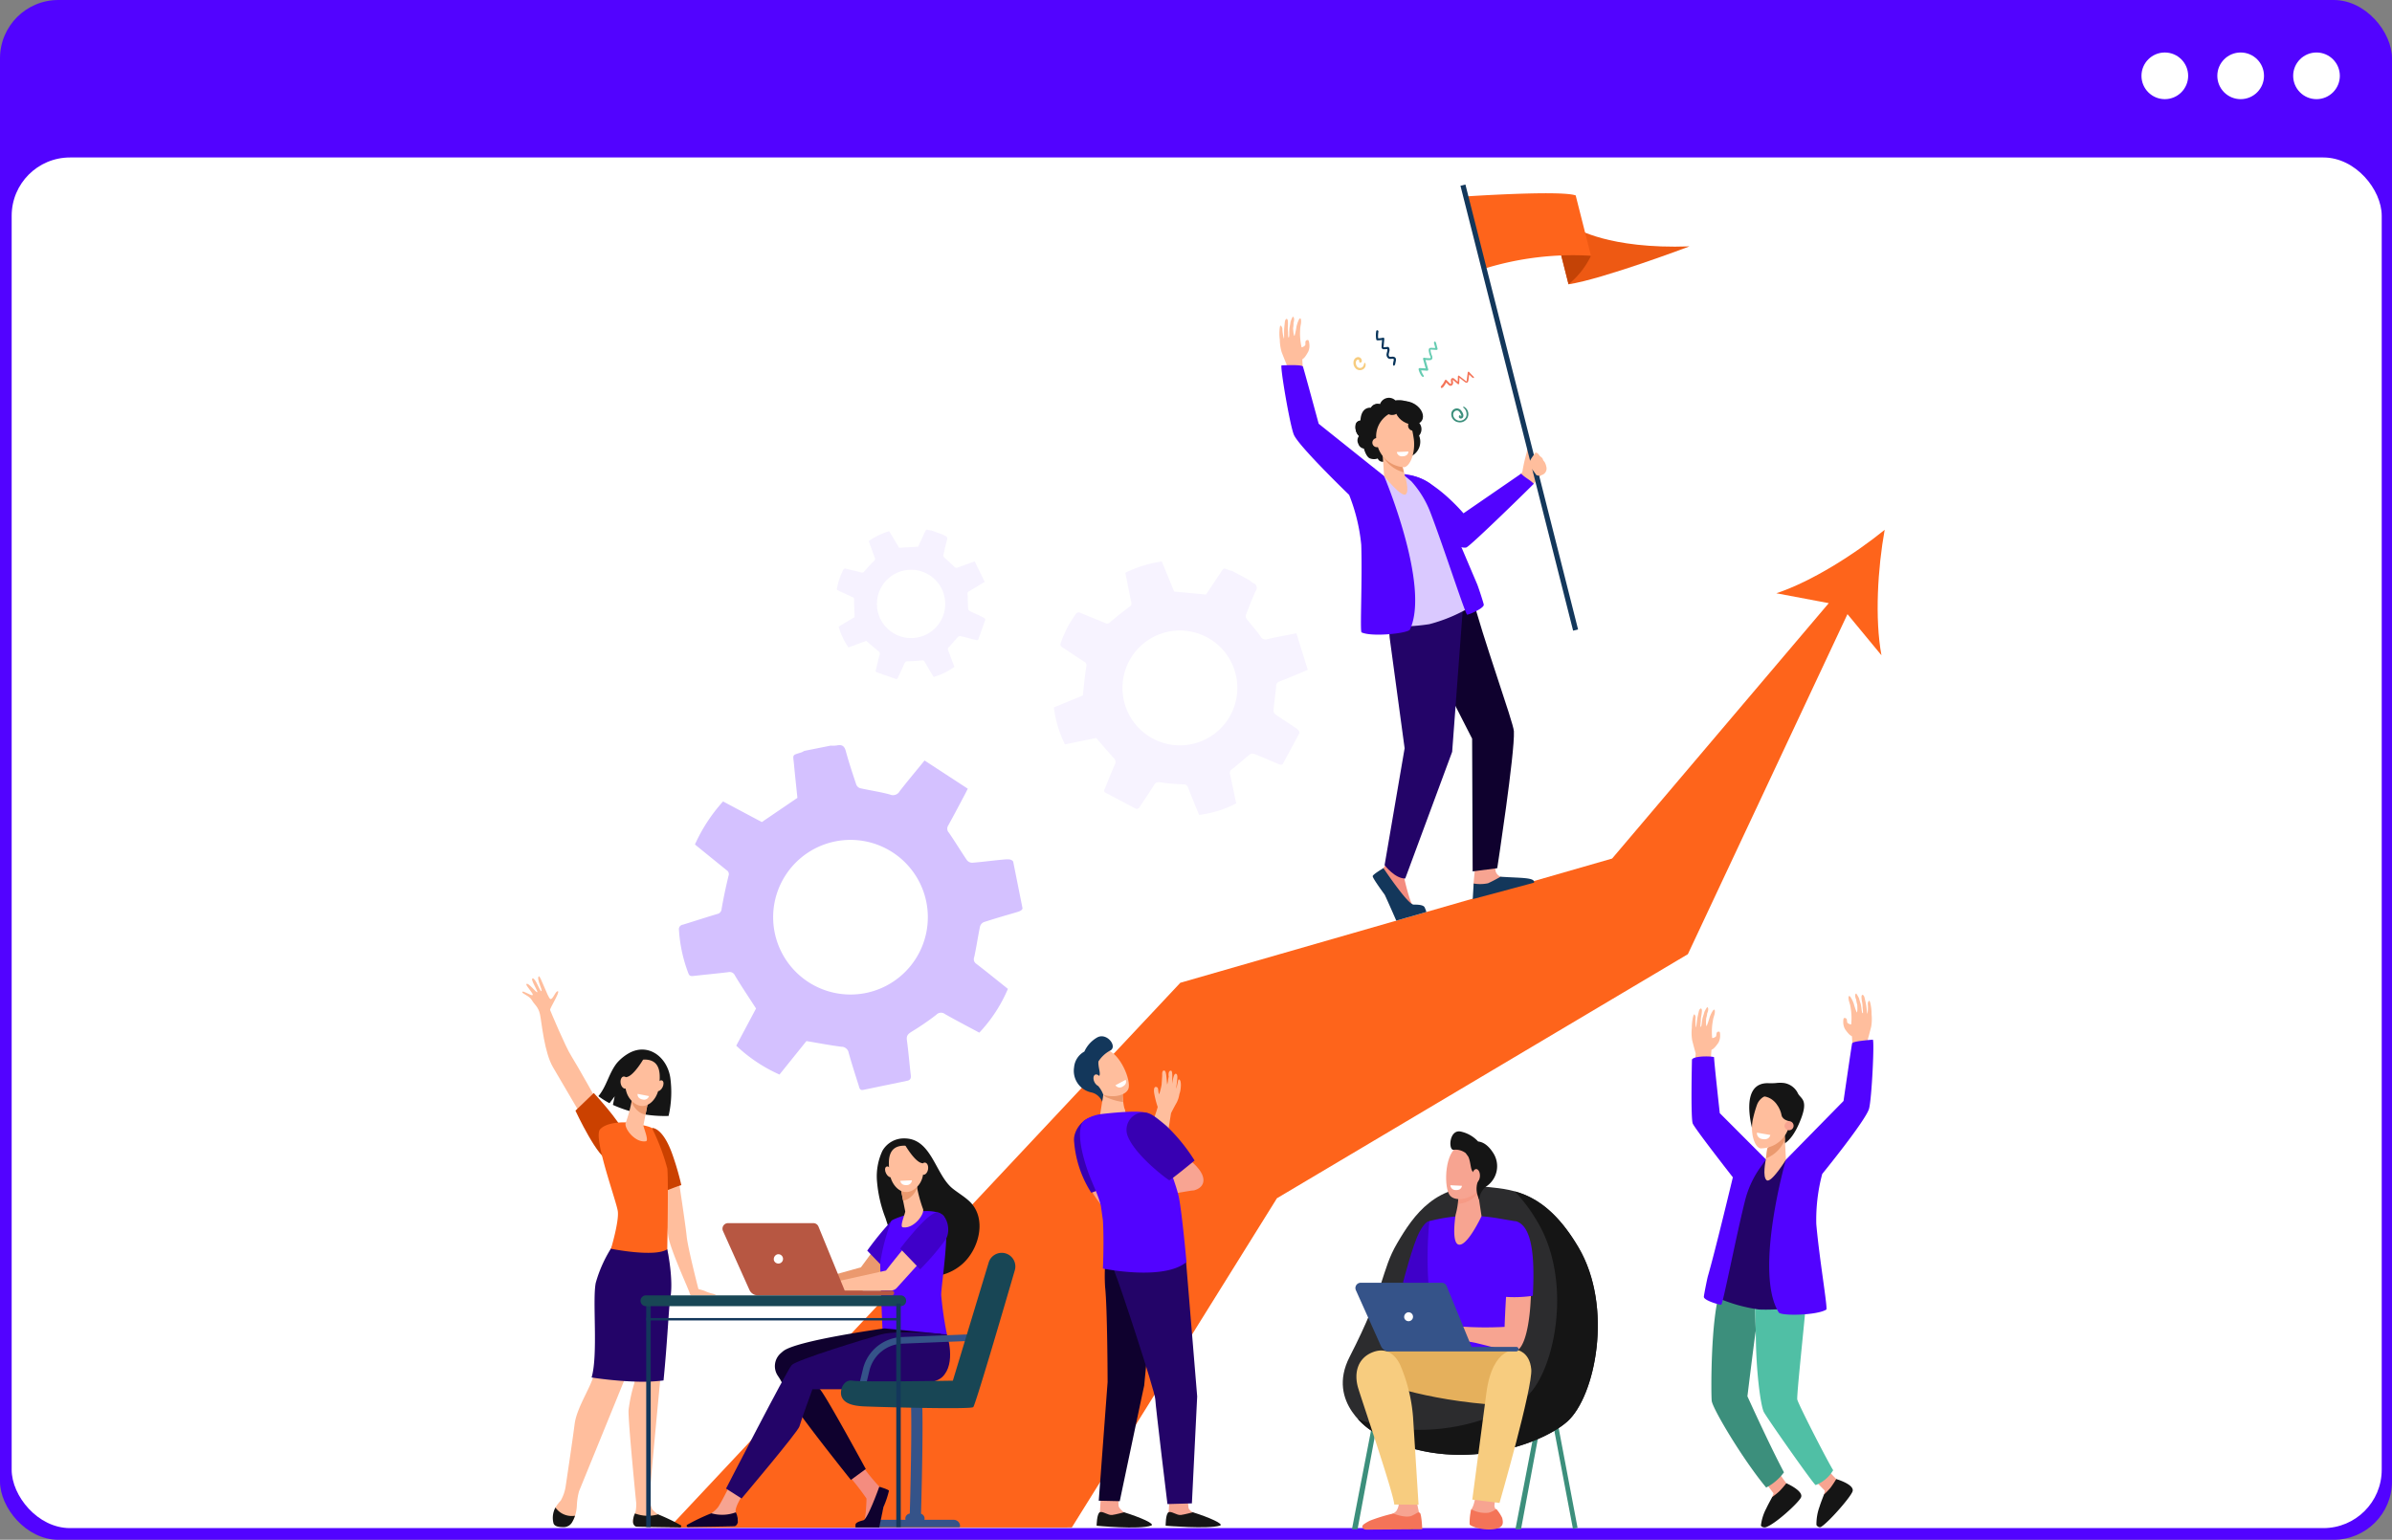
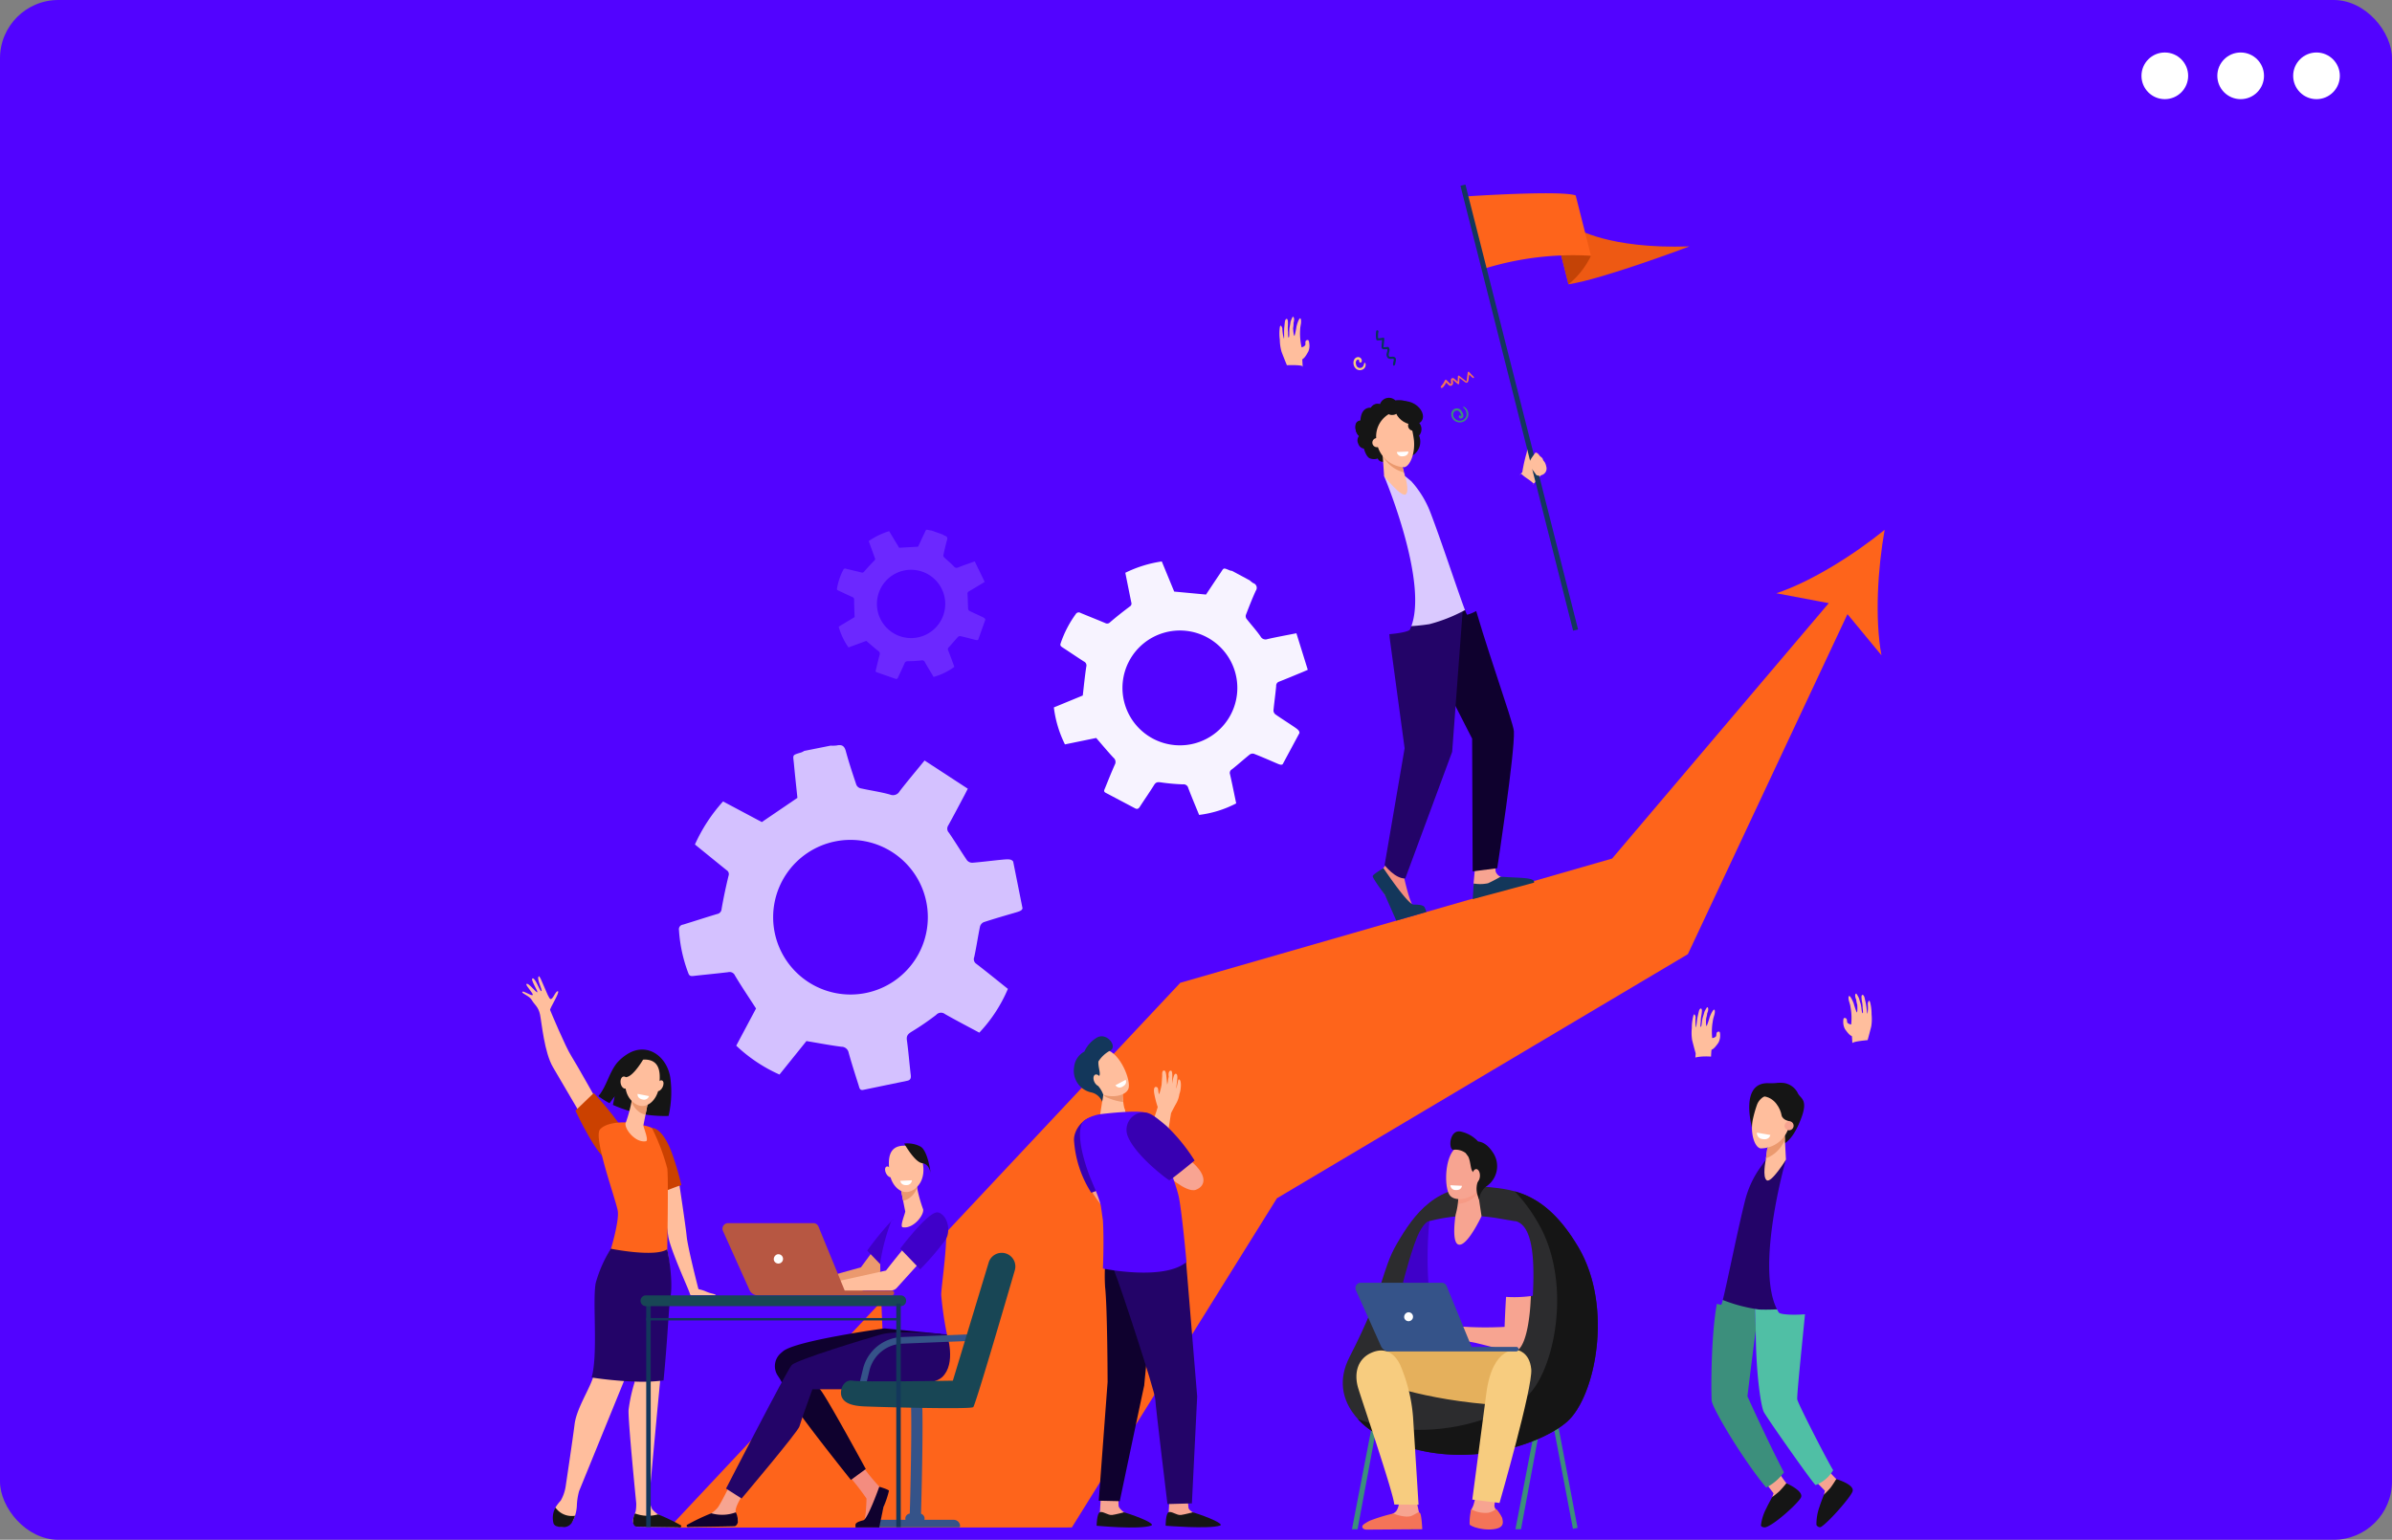
<svg xmlns="http://www.w3.org/2000/svg" width="410" height="264" viewBox="0 0 410 264">
  <rect x="0" y="0" width="410" height="264" fill="#808080" stroke="none" />
  <g id="nw_Data-driven" transform="translate(-271.441 -124.116)">
    <g id="Base" transform="translate(-980.731 -964.884)">
      <rect id="Rectangle_1133" data-name="Rectangle 1133" width="410" height="264" rx="10" transform="translate(1252.172 1089)" fill="#5203ff" />
-       <rect id="Rectangle_187" data-name="Rectangle 187" width="406.237" height="235" rx="10" transform="translate(1254.172 1116)" fill="#fff" />
      <circle id="Ellipse_157" data-name="Ellipse 157" cx="4" cy="4" r="4" transform="translate(1645.231 1098)" fill="#fff" />
      <circle id="Ellipse_158" data-name="Ellipse 158" cx="4" cy="4" r="4" transform="translate(1632.231 1098)" fill="#fff" />
      <circle id="Ellipse_159" data-name="Ellipse 159" cx="4" cy="4" r="4" transform="translate(1619.231 1098)" fill="#fff" />
    </g>
    <g id="_9812" data-name="9812" transform="translate(336.429 146.077)">
      <path id="Path_4381" data-name="Path 4381" d="M612.185,551.42c-5.171,4.2-12.519,8.869-18.57,10.877l8.99,1.693-37.136,43.79-74.017,21.3L403.86,722.494l69-.024,35.157-56.446,70.437-41.848,27.355-58.3,5.828,7.055C610.47,566.667,611,557.979,612.185,551.42Z" transform="translate(-354.132 -482.54)" fill="#fe641b" />
      <path id="Path_4382" data-name="Path 4382" d="M219.555,1174.119s-4.011-7.191-4.988-8.72-3.519-7.6-3.61-7.843,1.751-3.114,1.34-3.212-.866,1.516-1.3,1.322-1.72-4.078-1.97-3.885c-.468.361.691,2.41.441,2.54s-1-2.255-1.494-2.185.931,2.185.794,2.371-1.612-1.805-1.878-1.381c-.145.231,1.357,1.739,1.068,1.881s-1.623-.833-1.765-.552,1.236.665,1.646,1.423,1.112,1.085,1.4,2.486.725,6.476,2.217,9.008,4.77,8.135,4.77,8.135Z" transform="translate(-181.657 -1006.35)" fill="#ffbe9d" />
      <path id="Path_4383" data-name="Path 4383" d="M280.829,1308.74s4.437,4.783,5.1,6.711-.643,4.684-2.443,4.805-5.8-8.489-5.8-8.489Z" transform="translate(-244.04 -1143.301)" fill="#cb4100" />
      <path id="Path_4384" data-name="Path 4384" d="M398.12,1440.068c-.323-.27-.714-.148-1.835-.666a6.757,6.757,0,0,0-1.044-.311.128.128,0,0,1-.1-.093c-.34-1.289-1.833-7.251-2-8.97-.167-1.758-1.3-9.211-1.474-10.344a.131.131,0,0,0-.163-.106l-3.258.908a.13.13,0,0,0-.092.154c.2.889,1.453,6.465,1.821,9.288.293,2.25,3.645,9.469,3.713,9.931,0,0,0,.009,0,.013a.283.283,0,0,0,.279.242c.828,0,3.478,0,3.63,0S398.222,1440.152,398.12,1440.068Z" transform="translate(-340.429 -1240.004)" fill="#ffbe9d" />
      <path id="Path_4385" data-name="Path 4385" d="M384.3,1360.754c-1.733-5.258-3.672-5.034-3.672-5.034l1.5,11.054c1.07-.292,2.465-.944,3.533-1.246A47.887,47.887,0,0,0,384.3,1360.754Z" transform="translate(-333.864 -1184.291)" fill="#cb4100" />
      <path id="Path_4386" data-name="Path 4386" d="M320.935,1255.113c-.53-3.458-3.659-5.944-6.931-4.266a7.766,7.766,0,0,0-2.24,1.8c-1.374,1.763-1.725,3.942-3.144,5.653a14.1,14.1,0,0,0,1.9,1.209l.884-1.178-.3,1.47a21.56,21.56,0,0,0,9.541,1.893A18.314,18.314,0,0,0,320.935,1255.113Z" transform="translate(-271.035 -1092.321)" fill="#151515" />
      <path id="Path_4387" data-name="Path 4387" d="M357.325,1560.863a14.055,14.055,0,0,0-2.5-1.385c-.1-.051-.483-.292-.62-.375a4.8,4.8,0,0,1-.993-.88,4.96,4.96,0,0,1-.486-2.156c.164-1.821,2.8-31.013,3.358-34.173a30.024,30.024,0,0,0-.3-8.238l-2.036-.768-3.866,13.4.3,10.2a27.25,27.25,0,0,0-1.024,4.7c-.115,1.757,1.313,16.015,1.313,16.015h0a7.519,7.519,0,0,1-.077,1.26c-.1.533-.688,1.631-.421,2.133a1.343,1.343,0,0,0,.574.627l6.946.112C357.88,1561.332,357.63,1561.089,357.325,1560.863Z" transform="translate(-306.405 -1321.422)" fill="#ffbe9d" />
      <path id="Path_4388" data-name="Path 4388" d="M259.4,1502.968a22.763,22.763,0,0,0-2.986,6.649c-.574,3.011.422,12.266-.683,16.212-.6,2.135-2.865,5.435-3.209,8.2s-1.544,10.727-1.544,10.727h0a7.047,7.047,0,0,1-.834,2.353,6.993,6.993,0,0,0-.909,1.2,3.533,3.533,0,0,0,.122,2.74c.159.348-.011.348.352.46a2.232,2.232,0,0,0,2.679-1.26,6.389,6.389,0,0,0,.525-2.315,10.88,10.88,0,0,1,.38-2.448h0l7.71-18.912,5.582-16.321,1.429-8.406Z" transform="translate(-219.024 -1311.781)" fill="#ffbe9d" />
      <path id="Path_4389" data-name="Path 4389" d="M250.986,1867.576a3.42,3.42,0,0,1-3.357-1.406,3.692,3.692,0,0,0-.319,2.749c.274.6,1.077.583,1.71.607a1.649,1.649,0,0,0,1.517-.931A5.5,5.5,0,0,0,250.986,1867.576Z" transform="translate(-217.411 -1629.658)" fill="#151515" />
      <path id="Path_4390" data-name="Path 4390" d="M359.266,1874.276a6.264,6.264,0,0,1-3.954-.156,3.2,3.2,0,0,0-.318,1.658c.168.493.409.6.621.609,1.678.045,6.146.1,7.426.121a.21.21,0,0,0,.162-.345A33.779,33.779,0,0,0,359.266,1874.276Z" transform="translate(-311.463 -1636.595)" fill="#151515" />
      <path id="Path_4391" data-name="Path 4391" d="M304.968,1527.772l.435.028h.023l.431.024h.027l.435.021h.022l.444.016a28.784,28.784,0,0,0,4.985-.189c.666-6.659.913-12.737,1.159-14.083.6-3.263-.52-8.411-.52-8.411l-.533-.1.338-1.908-8.957,1.13a22.408,22.408,0,0,0-3.106,6.649c-.6,3.011.439,12.266-.71,16.212C299.437,1527.172,302,1527.571,304.968,1527.772Z" transform="translate(-263.026 -1312.95)" fill="#230468" />
      <path id="Path_4392" data-name="Path 4392" d="M313.685,1348.247s-3.194-.2-4.457,1.177,2.8,12.3,3.032,14.054-1.17,6.427-1.17,6.427,7.5,1.513,9.645.09c0,0,.229-12.631,0-13.886a37.212,37.212,0,0,0-2.6-6.86C317.672,1348.75,313.685,1348.247,313.685,1348.247Z" transform="translate(-271.353 -1177.762)" fill="#fe641b" />
      <path id="Path_4393" data-name="Path 4393" d="M346.169,1314.291s-.017.094-.046.255a24.4,24.4,0,0,1-1.061,4.024c-.448.848,1.533,3.553,3.439,3.223.567-.1-.479-2.485-.43-2.737.1-.485.227-1.145.361-1.822.075-.382.152-.769.223-1.133.2-1.034.37-1.881.37-1.881Z" transform="translate(-302.775 -1148.083)" fill="#ffbe9d" />
      <path id="Path_4394" data-name="Path 4394" d="M353.235,1314.546c.029-.161.046-.255.046-.255l2.856-.071s-.166.845-.37,1.881c-.071.362-.147.747-.222,1.127a2.675,2.675,0,0,1-1.363-.685,3.6,3.6,0,0,1-1.033-1.54C353.184,1314.822,353.214,1314.665,353.235,1314.546Z" transform="translate(-309.887 -1148.083)" fill="#eb996e" />
      <path id="Path_4395" data-name="Path 4395" d="M347.84,1263.7a2.57,2.57,0,0,0-2.189.938c-.844,1.094-1.753,4.477.343,6.315s4.167-.242,4.474-2.449S350.894,1263.619,347.84,1263.7Z" transform="translate(-302.523 -1103.995)" fill="#ffbe9d" />
      <path id="Path_4396" data-name="Path 4396" d="M386.868,1292.916c-.25.487-.671.757-.938.6s-.282-.675-.032-1.163.671-.758.938-.6S387.118,1292.429,386.868,1292.916Z" transform="translate(-338.304 -1128.443)" fill="#ffbe9d" />
      <path id="Path_4397" data-name="Path 4397" d="M339.379,1260.686s-1.8,3.217-3.084,3.365-1.455,1.858-1.455,1.858.46-3.938,1.734-4.7A4.713,4.713,0,0,1,339.379,1260.686Z" transform="translate(-293.912 -1101.344)" fill="#151515" />
      <path id="Path_4398" data-name="Path 4398" d="M339.676,1287.437c.1.571-.106,1.1-.471,1.171s-.745-.328-.849-.9.106-1.1.47-1.17S339.572,1286.866,339.676,1287.437Z" transform="translate(-296.957 -1123.922)" fill="#ffbe9d" />
      <path id="Path_4399" data-name="Path 4399" d="M361.265,1309.92l1.946.382a.866.866,0,0,1-1.051.587C361.111,1310.714,361.265,1309.92,361.265,1309.92Z" transform="translate(-316.961 -1144.331)" fill="#fff" />
      <g id="Group_3270" data-name="Group 3270" transform="translate(165.168 172.019)">
        <rect id="Rectangle_1266" data-name="Rectangle 1266" width="0.812" height="18.609" transform="translate(40.249 67.981) rotate(169.263)" fill="#3c8f7c" />
        <path id="Path_4400" data-name="Path 4400" d="M1322.58,1768.621h-.96l3.578-18.521.8.152Z" transform="translate(-1320.045 -1700.406)" fill="#3c8f7c" />
        <path id="Path_4401" data-name="Path 4401" d="M1542.339,1768.621h-.959l3.576-18.521.8.152Z" transform="translate(-1511.785 -1700.406)" fill="#3c8f7c" />
        <path id="Path_4402" data-name="Path 4402" d="M1374.147,1769.188l.779.01-3.43-18.448-.8.152Z" transform="translate(-1362.867 -1700.974)" fill="#184655" />
        <path id="Path_4403" data-name="Path 4403" d="M1334.356,1434.561c4.26.456,9.773.937,15.308,10.33,6.049,10.265,2.865,25.6-1.91,29.859s-20.367,9.522-33.475,1.646c0,0-7.915-4.774-3.853-12.7,6.25-12.19,5.368-14.733,8.163-19.51S1325.313,1433.593,1334.356,1434.561Z" transform="translate(-1309.265 -1425.006)" fill="#2c2c2e" />
        <path id="Path_4404" data-name="Path 4404" d="M1367.266,1450.593c-3.778-6.411-7.544-8.669-10.91-9.6a28.186,28.186,0,0,1,3.942,5.323c6.049,10.265,2.865,25.6-1.91,29.859-4.234,3.779-16.975,8.342-28.948,3.834a12.191,12.191,0,0,0,2.44,2.092c13.108,7.876,28.7,2.615,33.475-1.646S1373.314,1460.858,1367.266,1450.593Z" transform="translate(-1326.868 -1430.708)" fill="#151515" />
        <path id="Path_4405" data-name="Path 4405" d="M1391.285,1557.66l-1.1,3.285,3.338-1.313Z" transform="translate(-1379.872 -1532.503)" fill="#f79c8d" />
        <path id="Path_4406" data-name="Path 4406" d="M1394.786,1480.99c-.223.009-.833.213-1.724,1.891-1.139,2.145-2.8,8.622-2.8,8.622l4.966,1.844.637-1.352,1.051-10.408S1394.849,1480.987,1394.786,1480.99Z" transform="translate(-1379.933 -1465.608)" fill="#3f00c9" />
        <path id="Path_4407" data-name="Path 4407" d="M1430.168,1473.67a30.341,30.341,0,0,0-6.565.935s-1.2,10.262,1.079,18.061c.51,1.745-.422,7.237-.422,7.237l14.716-.194s-1.743-13.274-1.086-15.419.672-9.616.672-9.616-.1-.015-3.306-.567A33.48,33.48,0,0,0,1430.168,1473.67Z" transform="translate(-1408.75 -1459.222)" fill="#5203ff" />
        <path id="Path_4408" data-name="Path 4408" d="M1482.617,1828.8s-.325,3.745-.924,4.781.032,2.8.063,3.042,1.26.588,3.213.38,1.922-.656,1.765-1.382-1.2-1.659-1.26-2.351a18.068,18.068,0,0,1,.6-3.18Z" transform="translate(-1459.484 -1769.072)" fill="#f7a491" />
        <path id="Path_4409" data-name="Path 4409" d="M1352.667,1653.6s-10.158-.562-12.426.807.41,4.181.41,4.181,8.27,3.584,22.115,4.38c3.278.189,3.561-8.52,2.948-9.24S1352.667,1653.6,1352.667,1653.6Z" transform="translate(-1335.496 -1616.007)" fill="#e5b05c" />
        <path id="Path_4410" data-name="Path 4410" d="M1483.765,1871.567c2.012-.213,1.762-1.2,1.6-1.946a6.613,6.613,0,0,0-1.023-1.542,3.336,3.336,0,0,1-1.345.652,5.048,5.048,0,0,1-2.943-.593,9.675,9.675,0,0,0-.269,2.586C1479.818,1870.974,1481.754,1871.78,1483.765,1871.567Z" transform="translate(-1458.036 -1803.344)" fill="#f47458" />
        <path id="Path_4411" data-name="Path 4411" d="M1485.825,1661.52c-.406,3.061-2.415,18.3-2.415,18.3l4.663.576s5.734-19.888,5.44-22.93-2.44-3.3-2.44-3.3S1486.9,1653.419,1485.825,1661.52Z" transform="translate(-1461.206 -1616.688)" fill="#f7cc7f" />
        <path id="Path_4412" data-name="Path 4412" d="M1427.369,1490.384c-1.376-.514-2.049,11.841-2.235,16.926a60.2,60.2,0,0,1-7.74-.078c-.5-.037-1.644-.457-2.138-.52a4.973,4.973,0,0,0-1.215-.057,22.875,22.875,0,0,0-2.849,1.278c-.269.282-1,.992-.875,1.3s1.4-.856,1.4-.856l.625-.349c-.778.757-2.261,1.754-2.046,2.116s1.547-.658,2.5-1.348c-.817.736-1.833,2.054-1.6,2.259.21.185,1.366-1.34,2.6-1.78.458-.163.914.288,1.274.343a2.627,2.627,0,0,0,.933.052l1.338-.377c.455.041.467.31.927.407.534.114,1.41.232,2.09.4,3.917.954,5.222,1.4,6.422,1.4C1430.41,1511.49,1430.622,1491.6,1427.369,1490.384Z" transform="translate(-1397.397 -1473.791)" fill="#f7a491" />
        <path id="Path_4413" data-name="Path 4413" d="M1526.63,1494.079c.257-5.21.22-11.629-2.71-12.725-1.156-.432-3.194,2.166-2.828,12.831A22.091,22.091,0,0,0,1526.63,1494.079Z" transform="translate(-1494.047 -1465.888)" fill="#5203ff" />
        <path id="Path_4414" data-name="Path 4414" d="M1350.627,1853.93a2.525,2.525,0,0,1-.321,2.16c-.728.859-3.756,1.7-4.153,2.169a1.3,1.3,0,0,0-.367.862l8.5-.234-.093-2.558-.392-1.837Z" transform="translate(-1341.129 -1790.998)" fill="#f7a491" />
        <path id="Path_4415" data-name="Path 4415" d="M1340.805,1872.9s2.183.88,3.237.359,1.023-.666,1.327-.472.414,2.808.414,2.808l-9.553.064c-.664-.015-1-.5-.46-.921a7.678,7.678,0,0,1,1.042-.617A29.95,29.95,0,0,1,1340.805,1872.9Z" transform="translate(-1332.156 -1807.379)" fill="#f47458" />
        <path id="Path_4416" data-name="Path 4416" d="M1335.11,1657.422c-.657-1.377-2.15-3.171-4.778-2.09-2.507,1.03-3.179,3.561-2.388,6.153s6,17.831,6.179,19.926l4.157.028s-.755-12.067-.941-14.983A28.217,28.217,0,0,0,1335.11,1657.422Z" transform="translate(-1325.289 -1617.432)" fill="#f7cc7f" />
        <path id="Path_4417" data-name="Path 4417" d="M1327.152,1563.91h13.894a.9.9,0,0,1,.838.562l4.278,10.435h7.66a.387.387,0,0,1,.388.388h0a.387.387,0,0,1-.388.388h-21.8a1.523,1.523,0,0,1-1.389-.9l-4.308-9.6A.907.907,0,0,1,1327.152,1563.91Z" transform="translate(-1324.079 -1537.956)" fill="#355389" />
        <path id="Path_4418" data-name="Path 4418" d="M1391.906,1604.649a.765.765,0,1,0,.574-1A.817.817,0,0,0,1391.906,1604.649Z" transform="translate(-1381.352 -1572.619)" fill="#fff" />
        <path id="Path_4419" data-name="Path 4419" d="M1463.14,1437.35l.68,4.48s-2.482,5.334-3.965,4.872c-1.243-.388-.478-5.109-.478-5.109a12.907,12.907,0,0,0,.474-3.8C1459.649,1436.521,1463.14,1437.35,1463.14,1437.35Z" transform="translate(-1440.034 -1427.301)" fill="#f7a491" />
        <path id="Path_4420" data-name="Path 4420" d="M1464.1,1437.786c-.2-1.269,3.288-.441,3.288-.441l.056.371a2.064,2.064,0,0,1-.379.625,4.6,4.6,0,0,1-3.054,1.382A6.916,6.916,0,0,0,1464.1,1437.786Z" transform="translate(-1444.28 -1427.297)" fill="#f47458" opacity="0.2" />
        <g id="Group_3269" data-name="Group 3269" transform="translate(17.717)">
          <path id="Path_4421" data-name="Path 4421" d="M1454.181,1379.87c.1-.036.791,5.1-.523,6.518s-3.875,1.877-4.793.762c-1.016-1.232-.965-6.755,1.079-8.21S1454.181,1379.87,1454.181,1379.87Z" transform="translate(-1448.217 -1376.161)" fill="#f7a491" />
          <path id="Path_4422" data-name="Path 4422" d="M1455.711,1360.382a5.67,5.67,0,0,1,2.977,1.7c.717.084,1.692.481,2.7,2.147a4.167,4.167,0,0,1-1.117,5.433,3.245,3.245,0,0,0-1.42,2.4l-.228-.665a3.719,3.719,0,0,1-.181-1.567,3.039,3.039,0,0,1,.233-.942c.347-.743-.745-1.238-1.051-1.856-.236-.477-.247-1.567-.618-2.354l-.444-.6a2.818,2.818,0,0,0-2.022-.571C1453.541,1363.727,1453.684,1359.969,1455.711,1360.382Z" transform="translate(-1453.207 -1360.351)" fill="#151515" />
          <path id="Path_4423" data-name="Path 4423" d="M1483.388,1412.2c-.01.627.274,1.14.636,1.146s.664-.5.675-1.125-.274-1.14-.636-1.146S1483.4,1411.577,1483.388,1412.2Z" transform="translate(-1478.903 -1404.612)" fill="#f7a491" />
        </g>
        <path id="Path_4424" data-name="Path 4424" d="M1455.92,1432.832l-1.98-.1a.866.866,0,0,0,.876.825C1455.877,1433.64,1455.92,1432.832,1455.92,1432.832Z" transform="translate(-1435.494 -1423.501)" fill="#fff" />
      </g>
      <g id="Group_3271" data-name="Group 3271" transform="translate(224.947 148.385)">
        <path id="Path_4425" data-name="Path 4425" d="M1778.223,1198.985c.217.887.606,2.291.606,2.291-.031.386-.145,1.992-.281,3.959l2.892-1.158a31.321,31.321,0,0,1,.094-3.4c.11-.166.292.041,1.18-1.228a2.468,2.468,0,0,0,.3-1.02s.052-.806-.127-.88a.375.375,0,0,0-.454.185c-.065.139-.048.463-.113.6a1,1,0,0,1-.66.3,10.7,10.7,0,0,1,.022-2.382s.1-.673.148-.894c.042-.187.213-.738.213-.738s.2-.8-.047-.859c-.147-.036-.519.613-.774,1.3a13.773,13.773,0,0,1-.51,1.517c-.185-.024-.087-1.326-.087-1.326a4.224,4.224,0,0,0,.18-.877c.173-.344.29-.984-.017-1.036a5.32,5.32,0,0,0-.46.8s-.158.573-.251.839c-.163.472-.187,1.216-.273,1.544-.07.273-.135.161-.164.172a6.622,6.622,0,0,1,.063-.886,5.257,5.257,0,0,1,.065-.858,6.318,6.318,0,0,0,.124-.906c.05-.673-.375-.6-.52.011-.056.235-.115.49-.173.75-.228,1.009-.222,1.982-.33,1.989a7.3,7.3,0,0,1-.048-1.76s-.217-.979-.432-.07a7.961,7.961,0,0,0-.22,1.953A7.767,7.767,0,0,0,1778.223,1198.985Z" transform="translate(-1778.116 -1190.999)" fill="#ffbe9d" />
        <path id="Path_4426" data-name="Path 4426" d="M1986.865,1180.636c-.217.887-.605,2.291-.605,2.291.031.386.145,1.992.28,3.959l-2.892-1.158a31.265,31.265,0,0,0-.094-3.4c-.11-.166-.292.041-1.179-1.228a2.46,2.46,0,0,1-.3-1.02s-.052-.806.127-.88a.375.375,0,0,1,.454.185c.066.14.049.463.114.6a1,1,0,0,0,.66.3,10.7,10.7,0,0,0-.022-2.382s-.1-.673-.148-.894c-.042-.187-.213-.738-.213-.738s-.2-.8.047-.859c.147-.036.519.613.774,1.3a13.826,13.826,0,0,0,.51,1.517c.185-.024.087-1.326.087-1.326a4.219,4.219,0,0,1-.18-.877c-.173-.344-.289-.984.017-1.037a5.317,5.317,0,0,1,.46.8s.158.573.251.839c.163.472.187,1.216.273,1.544.07.273.135.161.165.172a6.7,6.7,0,0,0-.063-.886,5.257,5.257,0,0,0-.065-.858,6.258,6.258,0,0,1-.124-.907c-.05-.673.374-.6.52.011.056.235.115.49.173.75.228,1.008.222,1.981.33,1.989a7.309,7.309,0,0,0,.048-1.76s.217-.979.432-.07a8.005,8.005,0,0,1,.221,1.953A7.9,7.9,0,0,1,1986.865,1180.636Z" transform="translate(-1956.061 -1174.989)" fill="#ffbe9d" />
        <path id="Path_4427" data-name="Path 4427" d="M1941.712,1810.96a22.2,22.2,0,0,0,2,2.233c.4.245-.179,3.134-1.266,3.323-.613.107-.954-.568-.954-.568l.176-.833-2.291-2.36Z" transform="translate(-1918.818 -1729.873)" fill="#f7a491" />
        <path id="Path_4428" data-name="Path 4428" d="M1875.472,1814.82a22.077,22.077,0,0,0,1.7,2.471c.365.293-.578,3.085-1.68,3.134-.622.028-.873-.686-.873-.686l.281-.8-1.971-2.634Z" transform="translate(-1860.841 -1733.241)" fill="#f7a491" />
        <path id="Path_4429" data-name="Path 4429" d="M1875.742,1833.52a16.7,16.7,0,0,1-1.187,1.368,14,14,0,0,1-1.233.994s-.784,1.424-1,1.92a8.277,8.277,0,0,0-.936,2.957c.026.2.472.41.844.295,1.549-.477,5.509-4.1,6.01-5.072C1878.817,1834.862,1875.742,1833.52,1875.742,1833.52Z" transform="translate(-1859.489 -1749.557)" fill="#151515" />
        <path id="Path_4430" data-name="Path 4430" d="M1806.348,1565.776c.144-.4.282-.775.416-1.126,1.647.359,3.509.755,5.423,1.163l.233,7.016c0-.542-1.439,11.192-1.439,11.192s3.719,8.235,6.264,13.036a8.783,8.783,0,0,1-3.046,2.611c-3.95-4.734-9.117-13.4-9.333-14.839C1804.742,1584,1804.631,1570.607,1806.348,1565.776Z" transform="translate(-1801.401 -1514.968)" fill="#3c8f7c" />
        <path id="Path_4431" data-name="Path 4431" d="M1871.568,1575.762c-.5,5.467-1.623,15.92-1.529,16.761.28,1.048,5.259,10.72,6.156,12.128a6.036,6.036,0,0,1-3,2.55c-.233.064-8.449-11.629-8.9-12.557-.506-1.049-1.35-6.772-1.365-13.857l-.233-7.016C1865.89,1574.451,1868.823,1575.117,1871.568,1575.762Z" transform="translate(-1851.916 -1522.925)" fill="#50bfa5" />
        <path id="Path_4432" data-name="Path 4432" d="M1813.411,1393.92l3.755.515s3,.055,3.375.055,2.737,13.715,3.42,18.869.154,6.067.154,6.067a33.016,33.016,0,0,1-8.283.759,27.039,27.039,0,0,1-7.782-2.3s3.13-9.9,3.751-13S1813.411,1393.92,1813.411,1393.92Z" transform="translate(-1804.233 -1366.006)" fill="#230468" />
        <path id="Path_4433" data-name="Path 4433" d="M1778.19,1260.1s-.241,10.212.144,10.992c.56,1.136,6.865,9.193,6.865,9.193s-3.012,12.6-4.278,16.955c-.127.438-.692,3.269-.692,3.546,0,.612,2.664,1.389,2.981,1.343.283-.041,2.608-12.03,4.092-17.9a16.782,16.782,0,0,1,2.545-5.542l1.031-1.466-7.92-7.938s-.977-8.836-.977-9.569C1781.983,1259.526,1778.575,1259.382,1778.19,1260.1Z" transform="translate(-1778.116 -1248.779)" fill="#5203ff" />
        <path id="Path_4434" data-name="Path 4434" d="M1885.392,1257.587l9.876-10.064s1.376-9.517,1.474-9.875,2.549-.542,3.537-.639c.317-.031-.166,10.136-.639,11.84-.559,2.013-8.024,11.186-8.024,11.186a30.545,30.545,0,0,0-1.016,8.613c.535,6.053,1.978,14.38,1.72,14.64-1.605,1.011-7.765,1.119-8.155.491C1879.859,1276.846,1885.392,1257.587,1885.392,1257.587Z" transform="translate(-1869.213 -1229.102)" fill="#5203ff" />
        <path id="Path_4435" data-name="Path 4435" d="M1949.193,1827.89a16.985,16.985,0,0,1-1,1.51,14.105,14.105,0,0,1-1.1,1.144s-.6,1.512-.745,2.032a8.766,8.766,0,0,0-.551,3.16c.05.194.477.565.829.335,1.358-.885,4.988-5.027,5.359-6.055C1952.415,1828.828,1949.193,1827.89,1949.193,1827.89Z" transform="translate(-1924.387 -1744.645)" fill="#151515" />
        <path id="Path_4436" data-name="Path 4436" d="M1859.049,1295.087a10.122,10.122,0,0,0,1.26-.026,5.813,5.813,0,0,1,1.424,0,3.213,3.213,0,0,1,2.276,1.63c.482,1.192,2.2,1.015.163,5.538-2.311,5.121-5.01,3.444-5.047,3.329s-1.335-4.338-1.335-4.338-1.615,1.6-1.589,1.53S1854,1294.905,1859.049,1295.087Z" transform="translate(-1845.839 -1279.714)" fill="#151515" />
        <path id="Path_4437" data-name="Path 4437" d="M1876.58,1361.786l-.269,2s-.6,2.887.172,3.442,3.3-3.525,3.3-3.525l-.266-5.076Z" transform="translate(-1863.596 -1335.215)" fill="#ffbe9d" />
        <path id="Path_4438" data-name="Path 4438" d="M1881.4,1360.285a5.747,5.747,0,0,1-3.25,3.209l.228-1.7,2.935-3.156Z" transform="translate(-1865.395 -1335.224)" fill="#eb996e" />
        <path id="Path_4439" data-name="Path 4439" d="M1864.081,1311.225a2.672,2.672,0,0,0-3.833,1.441,20.244,20.244,0,0,0-.7,2.484c-.482,2.29.274,4.752,1.315,4.951a5.013,5.013,0,0,0,4.93-3.983A4.424,4.424,0,0,0,1864.081,1311.225Z" transform="translate(-1849.039 -1293.551)" fill="#ffbe9d" />
        <path id="Path_4440" data-name="Path 4440" d="M1903.009,1347.468a.778.778,0,1,0,.925-.775A.861.861,0,0,0,1903.009,1347.468Z" transform="translate(-1887.068 -1324.791)" fill="#f7a491" />
        <path id="Path_4441" data-name="Path 4441" d="M1873.422,1310.952s-1.29-.152-1.442-1.076-1.1-3.153-3.347-3.226,2.375-.989,2.535-.929l2.076.768s1.016,1.768,1.019,1.921-.12,1.765-.12,1.765Z" transform="translate(-1856.556 -1289.05)" fill="#151515" />
        <path id="Path_4442" data-name="Path 4442" d="M1868.313,1362.47l-2.3-.4a1.021,1.021,0,0,0,.906,1.091C1868.146,1363.412,1868.313,1362.47,1868.313,1362.47Z" transform="translate(-1854.801 -1338.217)" fill="#fff" />
      </g>
      <g id="Group_3274" data-name="Group 3274" transform="translate(119.04 155.716)">
        <path id="Path_4443" data-name="Path 4443" d="M971.35,1429.611a2.324,2.324,0,0,0,.247.6,22.785,22.785,0,0,0,2.364,3.146l1.278-2.879s-.208-.9-.57-2.2A7.416,7.416,0,0,0,971.35,1429.611Z" transform="translate(-968.306 -1403.316)" fill="#f8a492" />
        <path id="Path_4444" data-name="Path 4444" d="M958.25,1350.253s-7.127,3.069-7.358,3.01a18.947,18.947,0,0,1-2.953-9.051c-.014-2.017,2.082-4.445,4.419-3.964,1.177.242,1.159.569,2.9,3.1A29.137,29.137,0,0,1,958.25,1350.253Z" transform="translate(-947.88 -1326.455)" fill="#3800b2" />
        <path id="Path_4445" data-name="Path 4445" d="M1073.267,1850.73s-.169,2.8-.169,2.805a15.146,15.146,0,0,0-.307,1.557c0,1.214,5.763-1.03,4.471-1.568-.117-.048-.729-.417-.767-.83-.059-.636-.209-1.924-.209-1.924Z" transform="translate(-1056.813 -1771.903)" fill="#f7a491" />
        <path id="Path_4446" data-name="Path 4446" d="M1075.842,1872.207s-1.353.371-2.046.464-1.607-.689-2.1-.478c-.539.232-.519,2.324-.519,2.324s7.256.6,9.3-.021C1081.285,1874.252,1078.609,1873.071,1075.842,1872.207Z" transform="translate(-1055.407 -1790.599)" fill="#151515" />
        <path id="Path_4447" data-name="Path 4447" d="M980.8,1850.73s-.169,2.8-.169,2.805a15.146,15.146,0,0,0-.307,1.557c0,1.214,5.763-1.03,4.471-1.568-.117-.048-.91-.692-.95-1.105-.059-.636-.028-1.65-.028-1.65Z" transform="translate(-976.133 -1771.903)" fill="#f7a491" />
        <path id="Path_4448" data-name="Path 4448" d="M983.085,1872.207s-1.353.371-2.046.464-1.607-.689-2.1-.478c-.539.232-.561,2.324-.561,2.324s7.289.694,9.339-.021C988.516,1874.219,985.851,1873.071,983.085,1872.207Z" transform="translate(-974.44 -1790.599)" fill="#151515" />
        <g id="Group_3272" data-name="Group 3272" transform="translate(6.426 5.867)">
          <path id="Path_4449" data-name="Path 4449" d="M997.88,1300.48l5.076-7.111q.033-.093.138-.384c.256-.705.788-2.174,1.251-3.635l.005-.015c.145-.51.454-1.4.752-2.263.331-.957.743-2.146.757-2.349-.013-.034-.037-.1-.069-.18a16.415,16.415,0,0,1-.527-2.134c-.056-.319-.114-1.093.265-1.093.6,0,.311.774.586,1.256a12.25,12.25,0,0,0,.413-1.611l.1-1.512c.019-.114-.1-.949.315-.949h.02c.375.027.367.914.523,2.414.05-.172.1-.381.136-.573a5.448,5.448,0,0,1,.128-.792c-.075-.418-.032-1.077.413-1.015.223.032.2.951.2.951,0,.126-.015,1.1-.009,1.29.046-.327.224-1.719.574-1.719.289,0,.312.375.307.671,0,.176-.185,1.683-.2,1.859.137-.228.3-1.558.434-1.558.565,0,.361,1.89.153,2.382a2.086,2.086,0,0,0-.064.264,4.624,4.624,0,0,1-.485,1.406c-.354.607-.844,1.571-.918,1.719-.055.3-.224,1.385-.439,2.746-.092.583-.191,1.223-.3,1.884h-.005c-.019.143-.125.6-.527,2.308a20.535,20.535,0,0,1-.631,2.484c-.238.422-5.712,7.854-5.944,8.17l-.138.186Z" transform="translate(-997.88 -1278.5)" fill="#ffbe9d" />
          <path id="Path_4450" data-name="Path 4450" d="M1064.095,1313.326s-.412-1.053-1.145-1.056a.844.844,0,0,1,.761.13A1.457,1.457,0,0,1,1064.095,1313.326Z" transform="translate(-1054.654 -1307.931)" fill="#ffbe9d" />
        </g>
        <g id="Group_3273" data-name="Group 3273">
          <path id="Path_4451" data-name="Path 4451" d="M983.793,1303.194l-.653,4.133s2.49,2,3.941,1.577c1.218-.354.383-1.946.383-1.946a10.345,10.345,0,0,1-.45-3.362C987.212,1302.439,983.793,1303.194,983.793,1303.194Z" transform="translate(-978.593 -1293.968)" fill="#ffbe9d" />
          <path id="Path_4452" data-name="Path 4452" d="M987.865,1304.447a10.2,10.2,0,0,0,2.818.794,5.49,5.49,0,0,1-.066-1.642c.092-.534-.588-.66-1.345-.641-.992.085-1.875.24-1.875.24l-.126.794A2.058,2.058,0,0,0,987.865,1304.447Z" transform="translate(-982.196 -1293.971)" fill="#eb996e" />
          <path id="Path_4453" data-name="Path 4453" d="M963.574,1252.26c-.1,0,.984,4.617,2.666,5.411s4.191.38,4.661-.863c.52-1.376-1.378-6.084-3.745-6.684S963.574,1252.26,963.574,1252.26Z" transform="translate(-961.515 -1247.801)" fill="#ffbe9d" />
          <path id="Path_4454" data-name="Path 4454" d="M951.481,1232.706a5.283,5.283,0,0,0-2.167,2.4,3.405,3.405,0,0,0-1.76,2.69,3.783,3.783,0,0,0,2.848,4.294,2.582,2.582,0,0,1,1.96,1.621l.193-1.209a4.772,4.772,0,0,0-.946-1.58c-.567-.527.269-1.294.343-1.92.056-.482-.3-1.418-.222-2.21a5.464,5.464,0,0,1,1.873-1.782C955.189,1234.4,953.2,1231.711,951.481,1232.706Z" transform="translate(-947.477 -1232.488)" fill="#13375b" />
          <path id="Path_4455" data-name="Path 4455" d="M975.475,1284.562c.219.533.13,1.062-.2,1.182s-.776-.216-1-.749-.13-1.062.2-1.182S975.256,1284.029,975.475,1284.562Z" transform="translate(-970.756 -1277.248)" fill="#ffbe9d" />
        </g>
-         <path id="Path_4456" data-name="Path 4456" d="M1033.63,1421.671l9.791-1.6s-1.114-2.805-1.512-2.805-7.4,3.059-7.4,3.059l-.557,1.12Z" transform="translate(-1022.645 -1393.71)" fill="#f8a492" />
        <path id="Path_4457" data-name="Path 4457" d="M982.888,1501.395a32.247,32.247,0,0,0-.579,8.3c.4,3.58.43,16.3.43,16.3l-1.518,20.35,3.6.079s4.274-20.34,4.194-19.818,1.433-14.321,1.433-14.321l-5.095-11.337Z" transform="translate(-976.918 -1466.72)" fill="#0f012e" />
        <path id="Path_4458" data-name="Path 4458" d="M1000.138,1491.966s-.638,4.252.159,6.116,6.828,20.162,6.908,21.654,2.086,17.981,2.086,17.981l4.191-.117.906-18.333-1.9-23.041-1.844-5.826Z" transform="translate(-993.213 -1457.516)" fill="#230468" />
        <path id="Path_4459" data-name="Path 4459" d="M983.14,1328.1a3.758,3.758,0,0,0,2,.6,6.655,6.655,0,0,0,2.327-.968l-.19-.642s-2.494-.364-2.556-.324S983.14,1328.1,983.14,1328.1Z" transform="translate(-978.593 -1314.746)" fill="#ffbe9d" />
        <path id="Path_4460" data-name="Path 4460" d="M1069.52,1392.47s3.7,3.495,5.375,2.9,2.364-2.637-1.715-5.62C1069.529,1387.077,1069.52,1392.47,1069.52,1392.47Z" transform="translate(-1053.959 -1369.049)" fill="#f8a492" />
        <path id="Path_4461" data-name="Path 4461" d="M973,1348.662c-.55-2.994-4.538-12.308-4.857-14.023-.154-.834-2.305-.853-4.354-.743-2.164.115-4.313.389-4.313.389a6.588,6.588,0,0,0-2.758,1.1c-.843.789-1.067,2.973.145,7.12.956,3.273,2.142,5.069,2.729,7.453.119.8.221,1.589.356,2.511.215,3.565,0,8.273,0,8.273s10.428,2.164,14.328-1.12C974.276,1359.627,973.566,1351.728,973,1348.662Z" transform="translate(-954.933 -1320.925)" fill="#5203ff" />
        <path id="Path_4462" data-name="Path 4462" d="M1030.215,1343.038s-4.092,3.378-4.331,3.378c-.154,0-5.84-4.182-7.152-7.618a3,3,0,0,1,2.535-4.017c1.2.005,1.74.315,4.129,2.329A30.475,30.475,0,0,1,1030.215,1343.038Z" transform="translate(-1009.486 -1321.738)" fill="#3800b2" />
      </g>
      <path id="Path_4463" data-name="Path 4463" d="M961.724,622.156c-1-.676-2.026-1.316-3.013-2.011a.875.875,0,0,1-.319-.668c.13-1.392.339-2.778.46-4.171a.738.738,0,0,1,.516-.77c1.371-.536,2.726-1.108,4.086-1.669.221-.091.437-.19.819-.354-.65-2.088-1.292-4.153-1.951-6.269-1.752.348-3.348.637-4.932.993a.969.969,0,0,1-1.221-.457c-.734-1.057-1.616-2.012-2.406-3.032a.794.794,0,0,1-.1-.654c.538-1.392,1.075-2.788,1.7-4.144a.843.843,0,0,0-.433-1.3,4.027,4.027,0,0,1-.608-.474l-3.019-1.623a2.052,2.052,0,0,1-.379-.079c-1.228-.5-.991-.492-1.688.533-.849,1.248-1.678,2.512-2.406,3.6l-5.454-.51-2.128-5.166a20.993,20.993,0,0,0-6.25,1.943c.346,1.723.677,3.4,1.023,5.08a.58.58,0,0,1-.251.7c-1.155.864-2.29,1.758-3.383,2.7a.681.681,0,0,1-.855.13c-1.4-.588-2.808-1.142-4.206-1.724a.588.588,0,0,0-.83.207,18.7,18.7,0,0,0-2.588,5.016c-.127.353.042.506.309.68,1.234.8,2.449,1.635,3.689,2.428a.737.737,0,0,1,.4.887c-.246,1.6-.4,3.2-.6,4.937l-4.957,2.043a19.553,19.553,0,0,0,1.9,6.339l5.357-1.1c1.032,1.19,1.962,2.319,2.962,3.385a.939.939,0,0,1,.224,1.2c-.589,1.325-1.126,2.672-1.67,4.016-.107.265-.319.575.1.794q2.53,1.335,5.059,2.672c.358.189.585.069.8-.269.807-1.257,1.67-2.479,2.456-3.747.3-.49.628-.509,1.137-.44a34.271,34.271,0,0,0,3.786.342.825.825,0,0,1,.928.639c.59,1.557,1.243,3.091,1.859,4.6a18.736,18.736,0,0,0,6.355-1.976c-.347-1.657-.681-3.337-1.061-5.006a.711.711,0,0,1,.348-.848c1.03-.811,2-1.695,3.026-2.516a.869.869,0,0,1,.718-.138c1.247.488,2.477,1.02,3.708,1.552.687.3.964.419,1.228.244l2.88-5.358C962.833,622.908,962.534,622.7,961.724,622.156Zm-10.7-1.878a9.845,9.845,0,0,1-13.333,4.009h0a9.845,9.845,0,0,1-4.009-13.333h0a9.845,9.845,0,0,1,13.333-4.009h0a9.844,9.844,0,0,1,4.009,13.333Z" transform="translate(-805.1 -519.63)" fill="#f7f3ff" />
      <path id="Path_4464" data-name="Path 4464" d="M472.014,860.588c-1.619.158-3.232.372-4.854.5a1.177,1.177,0,0,1-.9-.419c-1.061-1.557-2.031-3.175-3.1-4.725a1,1,0,0,1-.125-1.242c.963-1.732,1.879-3.49,2.81-5.239.15-.283.292-.572.546-1.071l-7.407-4.835c-1.52,1.864-2.929,3.537-4.267,5.263a1.3,1.3,0,0,1-1.66.574c-1.67-.468-3.4-.7-5.1-1.083a1.068,1.068,0,0,1-.668-.592c-.636-1.907-1.278-3.816-1.8-5.758-.249-.932-.7-1.168-1.569-.982a5.514,5.514,0,0,1-1.038.029l-4.528.905a2.75,2.75,0,0,1-.46.244c-1.706.533-1.451.34-1.3,2,.19,2.026.413,4.048.594,5.805-2.1,1.432-4.07,2.771-6.1,4.151l-6.643-3.537a28.276,28.276,0,0,0-4.821,7.381c1.836,1.492,3.624,2.95,5.421,4.4a.782.782,0,0,1,.343.947c-.458,1.888-.868,3.792-1.195,5.706a.92.92,0,0,1-.776.87c-1.955.589-3.9,1.223-5.847,1.821a.791.791,0,0,0-.685.927,25.186,25.186,0,0,0,1.618,7.428c.171.477.478.49.9.44,1.97-.227,3.945-.405,5.914-.645a1,1,0,0,1,1.172.581c1.113,1.868,2.335,3.669,3.608,5.644l-3.394,6.375a26.323,26.323,0,0,0,7.414,4.951l4.618-5.741c2.092.349,4.028.724,5.98.972a1.26,1.26,0,0,1,1.265,1.057c.525,1.881,1.125,3.741,1.714,5.6.116.368.162.871.78.742q3.773-.784,7.545-1.567c.534-.111.666-.431.6-.968-.24-2-.393-4.006-.667-6-.106-.769.217-1.068.8-1.433a46.5,46.5,0,0,0,4.223-2.893,1.111,1.111,0,0,1,1.512-.134c1.95,1.109,3.944,2.142,5.879,3.182a25.251,25.251,0,0,0,4.9-7.506c-1.782-1.423-3.571-2.88-5.4-4.287a.957.957,0,0,1-.366-1.179c.374-1.726.626-3.478.983-5.208a1.166,1.166,0,0,1,.627-.759c1.714-.564,3.448-1.067,5.182-1.571.969-.282,1.362-.391,1.483-.8l-1.607-8.034C473.811,860.417,473.324,860.46,472.014,860.588Zm-12.727,7.237a13.259,13.259,0,0,1-10.4,15.6h0a13.26,13.26,0,0,1-15.6-10.4h0a13.26,13.26,0,0,1,10.4-15.6h0a13.261,13.261,0,0,1,15.6,10.4Z" transform="translate(-365.496 -735.127)" fill="#d4c1ff" />
      <path id="Path_4465" data-name="Path 4465" d="M653.926,566.139c-.649-.307-1.308-.593-1.951-.913a.522.522,0,0,1-.247-.365c-.049-.83-.049-1.664-.1-2.494a.44.44,0,0,1,.234-.5c.757-.437,1.5-.895,2.254-1.345.121-.073.241-.15.45-.282-.569-1.169-1.13-2.327-1.706-3.513-1,.361-1.912.673-2.811,1.024a.576.576,0,0,1-.759-.159c-.525-.556-1.13-1.039-1.686-1.568a.47.47,0,0,1-.119-.376c.193-.867.382-1.735.627-2.588.117-.409,0-.6-.371-.728a2.432,2.432,0,0,1-.4-.224l-1.92-.685a1.256,1.256,0,0,1-.229-.013c-.766-.186-.627-.2-.945.464-.388.81-.763,1.627-1.093,2.333l-3.253.186-1.712-2.847a12.484,12.484,0,0,0-3.5,1.7c.357.982.7,1.939,1.054,2.9a.344.344,0,0,1-.085.436c-.6.611-1.19,1.238-1.748,1.889a.407.407,0,0,1-.492.153c-.873-.221-1.753-.421-2.627-.639a.349.349,0,0,0-.469.2,11.112,11.112,0,0,0-1.075,3.18c-.043.219.07.293.242.372.8.362,1.586.742,2.385,1.1a.437.437,0,0,1,.311.486c0,.96.051,1.919.084,2.957l-2.732,1.642a11.623,11.623,0,0,0,1.683,3.559l3.052-1.126c.713.607,1.36,1.188,2.044,1.726a.558.558,0,0,1,.238.687c-.228.831-.423,1.672-.624,2.51-.039.166-.136.366.126.458l3.213,1.119c.228.079.349-.012.448-.229.362-.811.761-1.607,1.109-2.423.135-.315.325-.356.63-.361a20.5,20.5,0,0,0,2.255-.136.491.491,0,0,1,.6.293c.486.863,1.006,1.706,1.5,2.54a11.169,11.169,0,0,0,3.56-1.729c-.352-.943-.7-1.9-1.071-2.848a.424.424,0,0,1,.129-.53c.534-.569,1.026-1.174,1.555-1.749a.516.516,0,0,1,.409-.145c.776.176,1.548.379,2.318.581.431.114.6.161.743.033l1.216-3.407C654.644,566.482,654.45,566.388,653.926,566.139Zm-6.462-.15a5.855,5.855,0,0,1-7.482,3.546h0a5.855,5.855,0,0,1-3.546-7.482h0a5.855,5.855,0,0,1,7.482-3.546h0a5.856,5.856,0,0,1,3.546,7.482Z" transform="translate(-550.774 -482.436)" fill="#d4c1ff" opacity="0.2" />
      <path id="Path_4466" data-name="Path 4466" d="M728.847,1731.5l-1.927-.008c.254-8.407.478-21.175.054-21.892a.311.311,0,0,0,.129.1l1.563-.408c.252.128.406.2.458,3.779.027,1.84.017,4.381-.031,7.552C729.012,1726.018,728.849,1731.446,728.847,1731.5Z" transform="translate(-636.001 -1492.781)" fill="#355389" />
      <path id="Path_4467" data-name="Path 4467" d="M689.942,1882.68h-13a1.084,1.084,0,0,0-1.084,1.084h0a.19.19,0,0,0,.19.19h14.788a.19.19,0,0,0,.19-.19h0A1.087,1.087,0,0,0,689.942,1882.68Z" transform="translate(-591.452 -1644.063)" fill="#355389" />
      <path id="Path_4468" data-name="Path 4468" d="M723.654,1874.3h-1.591a.854.854,0,0,0-.853.853h0a.853.853,0,0,0,.853.853h1.592a.854.854,0,0,0,.853-.853h0A.854.854,0,0,0,723.654,1874.3Z" transform="translate(-631.019 -1636.752)" fill="#355389" />
      <rect id="Rectangle_1267" data-name="Rectangle 1267" width="0.769" height="38.326" transform="translate(45.778 201.541)" fill="#13375b" />
-       <path id="Path_4469" data-name="Path 4469" d="M682.883,1376.912a10.317,10.317,0,0,1,.942-4.971,4.217,4.217,0,0,1,3.758-2.141c4.7-.006,5.3,6.2,8.285,8.595.914.732,1.935,1.328,2.8,2.117,3.193,2.913,1.754,8.305-1.177,10.86-2.035,1.772-5.231,2.78-7.739,1.394a7.878,7.878,0,0,1-3.01-3.242,44.215,44.215,0,0,1-2.366-6.019A22.445,22.445,0,0,1,682.883,1376.912Z" transform="translate(-597.569 -1196.576)" fill="#151515" />
      <path id="Path_4470" data-name="Path 4470" d="M561.731,1499.7l10.223-2.85s2.154-2.893,4.924-6.774c.907.9,1.409,2.274,2.322,3.162l-6.766,7.484a1.29,1.29,0,0,1-.955.426l-9.394.032-3.214.256v-2.058Z" transform="translate(-489.378 -1301.521)" fill="#eb996e" />
      <path id="Path_4471" data-name="Path 4471" d="M673.4,1488.207a44.976,44.976,0,0,0,4.411-5.16c.9-1.563-.614-.546-2.165-.956-.586-.156-.439-3.6-1.548-2.477a51.018,51.018,0,0,0-4.109,5.043Z" transform="translate(-586.33 -1292.193)" fill="#3f00c9" />
      <path id="Path_4472" data-name="Path 4472" d="M693.657,1467.647s3.149-.622,4.585.579-.307,11.873-.306,13.643a59.159,59.159,0,0,0,.987,6.768s-9.543,1.67-11.059-.985c0,0-.431-10.12-.367-11.392a35.239,35.239,0,0,1,1.87-7.034C689.758,1468.669,693.657,1467.647,693.657,1467.647Z" transform="translate(-601.598 -1281.807)" fill="#5203ff" />
      <path id="Path_4473" data-name="Path 4473" d="M716.415,1430.053s.016.094.046.255a24.135,24.135,0,0,0,1.065,4.019c.449.847-1.538,3.548-3.449,3.218-.569-.1.481-2.483.431-2.735-.1-.483-.228-1.142-.362-1.819-.075-.381-.152-.769-.224-1.132l-.371-1.878Z" transform="translate(-624.336 -1249.083)" fill="#ffbe9d" />
      <path id="Path_4474" data-name="Path 4474" d="M716.461,1430.306c-.029-.161-.046-.255-.046-.255l-2.865-.071.371,1.878.223,1.126a2.684,2.684,0,0,0,1.368-.685,3.6,3.6,0,0,0,1.035-1.538C716.512,1430.582,716.482,1430.426,716.461,1430.306Z" transform="translate(-624.336 -1249.083)" fill="#eb996e" />
      <path id="Path_4475" data-name="Path 4475" d="M701.845,1379.538a2.586,2.586,0,0,1,2.2.937c.847,1.093,1.758,4.47-.344,6.307s-4.18-.242-4.487-2.447S698.782,1379.457,701.845,1379.538Z" transform="translate(-611.694 -1205.065)" fill="#ffbe9d" />
      <path id="Path_4476" data-name="Path 4476" d="M694.125,1408.722c.251.487.672.756.941.6s.283-.674.032-1.16-.672-.756-.941-.6S693.873,1408.235,694.125,1408.722Z" transform="translate(-607.231 -1229.485)" fill="#ffbe9d" />
      <path id="Path_4477" data-name="Path 4477" d="M719.71,1376.525s1.8,3.212,3.094,3.361,1.46,1.855,1.46,1.855-.461-3.933-1.739-4.692A4.751,4.751,0,0,0,719.71,1376.525Z" transform="translate(-629.711 -1202.414)" fill="#151515" />
-       <path id="Path_4478" data-name="Path 4478" d="M741.136,1403.239c-.1.57.106,1.094.472,1.168s.746-.326.852-.9-.106-1.094-.472-1.169S741.242,1402.667,741.136,1403.239Z" transform="translate(-648.382 -1224.959)" fill="#ffbe9d" />
      <g id="Group_3275" data-name="Group 3275" transform="translate(52.707 205.795)">
        <path id="Path_4479" data-name="Path 4479" d="M646.12,1809.594a44.689,44.689,0,0,1,2.916,3.775c.019.3-.115,3.6-.459,3.9s-1.357.516-1.032.857c.246.258,2.138.2,3.392.133.366-.02.825-2.94.97-3.37.21-.623.723-2.027.532-2.462a3.656,3.656,0,0,0-1.168-1.053,34.5,34.5,0,0,1-3.19-3.946Z" transform="translate(-618.211 -1784.203)" fill="#f48c7f" />
        <path id="Path_4480" data-name="Path 4480" d="M658.215,1838.22s-1.946,5.476-2.707,5.741c-.2.07-1.172.249-1.355.677a1.868,1.868,0,0,0,0,.561h4.055s.513-2.414.715-3.473a15.719,15.719,0,0,0,.954-2.825C659.758,1838.665,658.215,1838.22,658.215,1838.22Z" transform="translate(-625.199 -1811.067)" fill="#0f012e" />
        <path id="Path_4481" data-name="Path 4481" d="M441.416,1826.068s-2.365,3.331-2.157,4.384c.111.563.608,1.3.323,1.833a1.432,1.432,0,0,1-.611.664l-7.378.119c-.4.006-.136-.251.187-.49a14.977,14.977,0,0,1,2.653-1.465c.111-.053.513-.308.658-.4a5.119,5.119,0,0,0,1.056-.931c.53-.589,2.86-5.385,2.86-5.385Z" transform="translate(-430.858 -1799.009)" fill="#f7a491" />
        <path id="Path_4482" data-name="Path 4482" d="M431.46,1872.8a6.7,6.7,0,0,0,4.2-.165,3.381,3.381,0,0,1,.338,1.753c-.178.521-.435.639-.659.645-1.782.047-6.529.111-7.888.127a.222.222,0,0,1-.172-.365A35.823,35.823,0,0,1,431.46,1872.8Z" transform="translate(-427.227 -1841.099)" fill="#0f012e" />
        <path id="Path_4483" data-name="Path 4483" d="M549.811,1631.772a52.707,52.707,0,0,0,3.676,3.872c.747.529,7.917,13.732,7.917,13.732l-2.554,1.865s-6.408-7.989-9.417-12.263c-2.545-3.613-1.608-3.384-3.1-5.583a2.938,2.938,0,0,1,.449-3.83q.2-.184.441-.383c2.215-1.846,17.4-3.923,17.4-3.923l9.711.951s-7.934,5.564-8.23,5.712-10.956,1.7-11.178,1.7S549.811,1631.772,549.811,1631.772Z" transform="translate(-530.697 -1625.26)" fill="#0f012e" />
        <path id="Path_4484" data-name="Path 4484" d="M518.045,1630.9s1.665,5-.833,7.329-17.341,2.073-22.227,2.073c0,0-2,5.479-2.221,6.366s-9.92,12.362-9.92,12.362l-2.665-1.7s10.438-20.284,11.252-21.173,12.436-4.442,15.324-5.256S518.045,1630.9,518.045,1630.9Z" transform="translate(-473.428 -1629.862)" fill="#230468" />
      </g>
      <path id="Path_4485" data-name="Path 4485" d="M606.12,1497.005l8.864-1.961s3.205-4.118,6.284-7.664c.907.9,1.409,2.274,2.322,3.162l-6.766,7.485a1.29,1.29,0,0,1-.955.426l-9.394.032-3.214.256v-2.058Z" transform="translate(-528.108 -1299.165)" fill="#ffbe9d" />
      <path id="Path_4486" data-name="Path 4486" d="M717.762,1478.987a44.846,44.846,0,0,0,4.411-5.16c.9-1.563.233-4.182-1.317-4.593s-6.506,6.2-6.506,6.2Z" transform="translate(-625.034 -1283.316)" fill="#3f00c9" />
      <g id="Group_3276" data-name="Group 3276" transform="translate(58.847 187.75)">
        <path id="Path_4487" data-name="Path 4487" d="M476.336,1483.73h14.618a.953.953,0,0,1,.882.592l4.5,10.978H504.4a.408.408,0,0,1,.408.408h0a.408.408,0,0,1-.408.408H481.459a1.6,1.6,0,0,1-1.461-.946l-4.533-10.1A.954.954,0,0,1,476.336,1483.73Z" transform="translate(-475.381 -1483.73)" fill="#b75742" />
        <path id="Path_4488" data-name="Path 4488" d="M544.459,1526.6a.8.8,0,1,0,.6-1.049A.861.861,0,0,0,544.459,1526.6Z" transform="translate(-535.633 -1520.204)" fill="#fff" />
      </g>
      <path id="Path_4489" data-name="Path 4489" d="M409.839,1582.721H366.166a.925.925,0,0,1-.926-.926h0a.926.926,0,0,1,.926-.926h43.673a.926.926,0,0,1,.926.926h0A.925.925,0,0,1,409.839,1582.721Z" transform="translate(-320.436 -1380.734)" fill="#184655" />
      <path id="Path_4490" data-name="Path 4490" d="M714.52,1426.182l1.98-.1a.867.867,0,0,1-.876.825C714.565,1426.99,714.52,1426.182,714.52,1426.182Z" transform="translate(-625.182 -1245.68)" fill="#fff" />
      <path id="Path_4491" data-name="Path 4491" d="M657.973,1643.11l.894-3.723a6.041,6.041,0,0,1,5.607-4.606l11.328-.458.349-1.153-11.724.474a7.183,7.183,0,0,0-6.668,5.479l-.95,3.957C657.131,1643.091,657.524,1643.1,657.973,1643.11Z" transform="translate(-574.83 -1426.366)" fill="#355389" />
      <path id="Path_4492" data-name="Path 4492" d="M653.861,1545.592s-15.564.266-17.187,0-2.324,1.768-1.841,2.833,1.817,1.478,3.778,1.575,18.285.557,18.744.121c.376-.356,5.324-17.272,7.125-23.46a2.334,2.334,0,0,0-1.586-2.892h0a2.336,2.336,0,0,0-2.893,1.563Z" transform="translate(-555.524 -1330.831)" fill="#184655" />
      <rect id="Rectangle_1268" data-name="Rectangle 1268" width="0.769" height="38.326" transform="translate(88.636 201.541)" fill="#13375b" />
      <rect id="Rectangle_1269" data-name="Rectangle 1269" width="43.436" height="0.412" transform="translate(45.778 204.022)" fill="#13375b" />
      <g id="Group_3278" data-name="Group 3278" transform="translate(154.306 9.674)">
        <path id="Path_4493" data-name="Path 4493" d="M1597.563,145.52s5.643,3.653,19.551,3.156c0,0-14.908,5.629-20.735,6.5l-2.4-9.475Z" transform="translate(-1546.817 -138.067)" fill="#ee5913" />
        <path id="Path_4494" data-name="Path 4494" d="M1608.083,166.24a14.364,14.364,0,0,1-3.844,4.885l-1.25-4.937.081-2.388Z" transform="translate(-1554.678 -154.016)" fill="#c44306" />
        <path id="Path_4495" data-name="Path 4495" d="M1474.72,99.4s16.3-1.1,18.829-.171l2.619,10.345a51.408,51.408,0,0,0-18.312,2.217Z" transform="translate(-1442.762 -97.356)" fill="#fe641b" />
        <path id="Path_4496" data-name="Path 4496" d="M1360.281,992.373s-.785,1.281-.714,1.661,1.015,4.4,1.535,4.662,1.837.214,1.541.736c-.223.394-2.578.918-4.149,1.225-.459.089-1.939-3.375-2.253-3.859-.455-.7-1.526-2.278-1.427-2.875a4.643,4.643,0,0,1,1.114-1.666,7.323,7.323,0,0,0,1.168-2.108Z" transform="translate(-1338.141 -875.006)" fill="#f48c7f" />
        <path id="Path_4497" data-name="Path 4497" d="M1485.335,997.967s-.265,2.873-.265,2.879c.037.435.024,1.536.121,1.915.361,1.427,6.125-2.839,4.524-3.106a1.569,1.569,0,0,1-.835-.852,3.451,3.451,0,0,1,.115-1.823Z" transform="translate(-1451.793 -880.965)" fill="#f7a491" />
        <path id="Path_4498" data-name="Path 4498" d="M1404.5,599.72s1.665,4.607,1.683,4.677c1.935,7.644,7.23,22.191,7.307,23.7.185,3.684-2.855,23.481-2.855,23.481l-4.213.547-.092-22.758-4.142-8.121-7.088-16.33Z" transform="translate(-1373.294 -534.356)" fill="#0f012e" />
        <path id="Path_4499" data-name="Path 4499" d="M1366.007,614.521l.358,4.675,2.568,18.963L1365.5,658.2s1.789,2.337,3.541,2.285l8.041-21.717,1.913-25.669-1.609-5.188Z" transform="translate(-1347.468 -541.501)" fill="#230468" />
        <path id="Path_4500" data-name="Path 4500" d="M1351.349,1006.37s4.116,6.157,5.14,6.246c.271.023,1.526-.06,1.886.413a5.7,5.7,0,0,1,.338.855l-5.164,1.487s-1.4-3.2-1.978-4.447c0,0-2.136-2.865-2.063-3.193S1351.349,1006.37,1351.349,1006.37Z" transform="translate(-1333.513 -889.157)" fill="#13375b" />
        <path id="Path_4501" data-name="Path 4501" d="M1484,1021.745l.157-2.68a6.6,6.6,0,0,0,2.458-.042,24.165,24.165,0,0,0,2.146-1.123c3.345.235,6,.087,5.745,1.021h0Z" transform="translate(-1450.86 -899.217)" fill="#13375b" />
        <path id="Path_4502" data-name="Path 4502" d="M1546.68,445.659l2.227,1.708c.43-.33,1.368-1.724,1.975-2.157l-2.035-2.22h0a.589.589,0,0,1-.239-.532,1.781,1.781,0,0,1,.056-.342c.064-.176.12-.385.184-.56s-.357-.528-.578-.59-.293.783-.389,1.035a27.492,27.492,0,0,0-.7,3.18Z" transform="translate(-1505.548 -395.841)" fill="#ffbe9d" />
        <path id="Path_4503" data-name="Path 4503" d="M1402.935,477.615c-.626-.667-1.508-1.042-2.162-1.735l-9.883,6.8s-7.641-9.036-11.79-5.834a68.913,68.913,0,0,0,5.132,7.384c2.537,3.142,6.412,4.641,7.168,4.294C1392.25,488.138,1402.712,477.884,1402.935,477.615Z" transform="translate(-1359.334 -426.306)" fill="#5203ff" />
        <path id="Path_4504" data-name="Path 4504" d="M1224.45,270.909c.326.871.892,2.241.892,2.241.015.394.1,2.03.2,4.034l2.781-1.524a31.633,31.633,0,0,1-.32-3.449c.091-.181.3.006,1.042-1.385a2.514,2.514,0,0,0,.182-1.068s-.045-.82-.237-.873a.383.383,0,0,0-.436.242c-.05.149.008.474-.042.622a1.026,1.026,0,0,1-.63.383,10.988,10.988,0,0,1-.269-2.41s.016-.692.041-.921c.021-.2.125-.773.125-.773s.1-.831-.153-.863c-.152-.018-.449.683-.623,1.41a14.471,14.471,0,0,1-.329,1.6c-.19,0-.25-1.33-.25-1.33a4.2,4.2,0,0,0,.074-.908c.134-.37.172-1.03-.144-1.046a5.377,5.377,0,0,0-.366.867s-.09.6-.15.878c-.107.5-.041,1.252-.087,1.594-.038.284-.116.178-.144.194a7.034,7.034,0,0,1-.046-.9,5.249,5.249,0,0,1-.038-.876,6.385,6.385,0,0,0,.014-.931c-.032-.686-.451-.565-.525.075-.028.244-.056.509-.083.779-.107,1.047.019,2.029-.09,2.05a7.45,7.45,0,0,1-.264-1.772s-.339-.964-.445-.018a7.968,7.968,0,0,0,.017,2A7.745,7.745,0,0,0,1224.45,270.909Z" transform="translate(-1224.076 -242.217)" fill="#ffbe9d" />
        <path id="Path_4505" data-name="Path 4505" d="M1333.106,374.229a1.612,1.612,0,0,0-2.643.664,1.2,1.2,0,0,0-1.52.594s-1.727-.3-1.829,2.239c0,0-.876-.059-.866.974a2.538,2.538,0,0,0,.609,1.649,1.231,1.231,0,0,0-.106,1.329,1.165,1.165,0,0,0,.956.815s.34,1.321.971,1.654a1.916,1.916,0,0,0,1.4.043.9.9,0,0,0,.969.555c.671-.147,1.433-.9,2.229-.7a8.175,8.175,0,0,0,2.73-.347,2.774,2.774,0,0,0,1.159-3.437,1.668,1.668,0,0,0-.134-2.329,2.9,2.9,0,0,0-1.107-3.049A3.874,3.874,0,0,0,1333.106,374.229Z" transform="translate(-1313.222 -337.214)" fill="#151515" />
        <path id="Path_4506" data-name="Path 4506" d="M1362.718,477.266l-3.413-1.756s-3.032.442-3.408.488-1.084,14.172-1.144,19.463.587,6.148.587,6.148a33.623,33.623,0,0,0,8.461-.246,27.464,27.464,0,0,0,7.581-3.277s-4.373-9.625-5.379-12.674S1362.718,477.266,1362.718,477.266Z" transform="translate(-1338.088 -425.983)" fill="#dac9ff" />
        <path id="Path_4507" data-name="Path 4507" d="M1244.385,349.006l-11.21-8.961s-2.554-9.447-2.7-9.8-2.642-.236-3.652-.213c-.324.008,1.406,10.22,2.094,11.884.811,1.966,9.475,10.321,9.475,10.321a31.052,31.052,0,0,1,2.08,8.578c.2,6.181-.241,14.77.052,15,1.745.825,7.983.181,8.3-.5C1252.329,367.789,1244.385,349.006,1244.385,349.006Z" transform="translate(-1226.441 -299.026)" fill="#5203ff" />
        <path id="Path_4508" data-name="Path 4508" d="M1365.458,442.02l.511,1.965s.951,2.805.242,3.454-3.726-3.115-3.726-3.115l-.346-5.094Z" transform="translate(-1344.537 -394.328)" fill="#ffbe9d" />
        <path id="Path_4509" data-name="Path 4509" d="M1362.252,440.871a5.788,5.788,0,0,0,3.639,2.806l-.433-1.666-3.318-2.791Z" transform="translate(-1344.537 -394.32)" fill="#eb996e" />
        <path id="Path_4510" data-name="Path 4510" d="M1326.39,405.77c.093.771.607,1.343,1.147,1.278s.9-.743.81-1.515-.607-1.343-1.148-1.277S1326.3,405,1326.39,405.77Z" transform="translate(-1313.332 -363.809)" fill="#151515" />
        <path id="Path_4511" data-name="Path 4511" d="M1346.653,383.286c.053.442.631.738,1.289.658s1.147-.5,1.094-.946-.63-.738-1.289-.658S1346.6,382.842,1346.653,383.286Z" transform="translate(-1331.021 -344.68)" fill="#151515" />
        <path id="Path_4512" data-name="Path 4512" d="M1356.556,393.992a2.689,2.689,0,0,1,3.751,1.7,20.3,20.3,0,0,1,.527,2.536c.325,2.328-.608,4.744-1.668,4.873a5.033,5.033,0,0,1-4.677-4.327A4.447,4.447,0,0,1,1356.556,393.992Z" transform="translate(-1337.802 -354.626)" fill="#ffbe9d" />
        <path id="Path_4513" data-name="Path 4513" d="M1350.836,428.89a.783.783,0,1,1-.875-.84A.866.866,0,0,1,1350.836,428.89Z" transform="translate(-1333.337 -384.57)" fill="#ffbe9d" />
        <path id="Path_4514" data-name="Path 4514" d="M1383.244,378.919c1.2.734,1.742,2.006,1.213,2.838s-1.93.913-3.13.179-1.742-2.006-1.213-2.838S1382.045,378.185,1383.244,378.919Z" transform="translate(-1360.042 -341.269)" fill="#151515" />
        <path id="Path_4515" data-name="Path 4515" d="M1370.359,386.744c.046.376-.372.737-.933.8s-1.053-.182-1.1-.56.372-.737.933-.8S1370.313,386.367,1370.359,386.744Z" transform="translate(-1349.931 -348.037)" fill="#151515" />
        <path id="Path_4516" data-name="Path 4516" d="M1398.839,405.19a.873.873,0,1,1-.973-.773A.878.878,0,0,1,1398.839,405.19Z" transform="translate(-1375.038 -363.949)" fill="#151515" />
        <path id="Path_4517" data-name="Path 4517" d="M1398.214,480.256s4.738,11.2,6.423,15.148c.182.427,1.1,3.218,1.132,3.5.075.618-2.522,1.729-2.847,1.721-.291-.008-4.106-11.836-6.322-17.581a17.087,17.087,0,0,0-3.25-5.29l-1.076-.889-.1-.333S1396.982,476.957,1398.214,480.256Z" transform="translate(-1370.738 -426.873)" fill="#5203ff" />
        <rect id="Rectangle_1270" data-name="Rectangle 1270" width="0.876" height="78.687" transform="translate(31.036 0.215) rotate(-14.206)" fill="#13375b" />
        <g id="Group_3277" data-name="Group 3277" transform="translate(42.79 45.967)">
          <path id="Path_4518" data-name="Path 4518" d="M1562.642,449.992a2.7,2.7,0,0,0-.154-.514,1.469,1.469,0,0,0-.295-.47.866.866,0,0,1-.149-.311.581.581,0,0,0-.066-.124s0,0,0,0a1.284,1.284,0,0,0-.292-.282,1.318,1.318,0,0,1-.314-.341.942.942,0,0,0-.353-.311c-.14-.069-.249-.07-.3.016-.233.4-1.4,1.678-.926,2.3a14.47,14.47,0,0,1,1.016,1.3c.145.335.658.312.964.2A1.164,1.164,0,0,0,1562.642,449.992Z" transform="translate(-1559.682 -447.586)" fill="#ffbe9d" />
        </g>
      </g>
      <g id="Group_3279" data-name="Group 3279" transform="translate(167.001 34.665)">
        <path id="Path_4519" data-name="Path 4519" d="M1441.677,340.319a.181.181,0,0,1,.282-.043c.122.128.247.252.372.379.274.278.277.3.318.292.1-.015.1-.193.1-.258a2.063,2.063,0,0,1-.04-.435.319.319,0,0,1,.534-.241c.216.176.422.365.627.555.017-.312.024-.625.045-.936a.124.124,0,0,1,.207-.092l.947.741c.048.038.254.241.312.2s.05-.251.055-.3c.029-.268.043-.361.159-1.229a.145.145,0,0,1,.24-.071c.667.8.768.714.827.954a.069.069,0,0,1-.08.085c-.128-.013-.158-.025-.491-.347-.087-.083-.17-.168-.253-.256-.12,1.056-.125,1.325-.389,1.4-.184.055-.214,0-1.286-.845,0,.328-.021.654-.035.982a.141.141,0,0,1-.234.1c-.768-.632-.763-.68-.845-.718,0,0,0-.057-.014.024-.023.139.108.439.011.69a.425.425,0,0,1-.562.275c-.137-.068-.173-.134-.584-.529a3.654,3.654,0,0,1-.465.727.575.575,0,0,1-.274.2.15.15,0,0,1-.187-.177C1441.062,341.166,1441.33,341.1,1441.677,340.319Z" transform="translate(-1426.005 -331.734)" fill="#f47458" />
-         <path id="Path_4520" data-name="Path 4520" d="M1412.191,301.072a4.912,4.912,0,0,0,.873.075c.057,0,.164.011.2-.046.091-.139-.145-.353-.25-.9-.046-.236-.161-.718.156-.813a1.768,1.768,0,0,1,.531-.006c.126,0,.254,0,.38,0-.225-.881-.278-.833-.187-1.029a.112.112,0,0,1,.15-.045c.177.117.126.093.422,1.2a.174.174,0,0,1-.16.221c-.171-.005-.946-.066-1.043-.059.006.009,0,.051,0,.06a2.835,2.835,0,0,0,.258,1.011c.106.274.1.644-.25.722a3.442,3.442,0,0,1-.876-.02c.158.537.319,1.074.473,1.612a.19.19,0,0,1-.176.242c-.347-.031-.693-.051-1.04-.068a3.208,3.208,0,0,0,.427.889c.138.2-.146.448-.458-.084a3.106,3.106,0,0,1-.4-.951.193.193,0,0,1,.176-.243c.344.006.688.028,1.031.057-.151-.537-.3-1.076-.446-1.613A.176.176,0,0,1,1412.191,301.072Z" transform="translate(-1400.052 -296.358)" fill="#66ccb2" />
        <path id="Path_4521" data-name="Path 4521" d="M1354.02,284.794a.177.177,0,0,1-.176-.166,4.1,4.1,0,0,1,0-1.41c.05-.246.407-.153.374.087a4.994,4.994,0,0,0-.051,1.146,3.861,3.861,0,0,0,.828-.1.181.181,0,0,1,.231.167c-.018.3-.121,1.454-.134,1.462a.059.059,0,0,1,.031,0c.12.024.531-.061.718-.05.209.013.277.3.287.469.022.348-.238.732-.116,1.072s.632-.033,1.018.235c.3.207.194.553.072,1.1a.428.428,0,0,1-.194.333.091.091,0,0,1-.107-.011c-.145-.167-.071-.365.027-.867.013-.064.054-.172.009-.229-.149-.191-.584.082-.936-.148a.8.8,0,0,1-.269-.826c.036-.232.179-.519.1-.756-.2.01-.4.027-.6.022a.343.343,0,0,1-.375-.342,6.08,6.08,0,0,1,.049-.746c.013-.164.025-.33.04-.495A4.365,4.365,0,0,1,1354.02,284.794Z" transform="translate(-1349.939 -283.073)" fill="#07345a" />
        <path id="Path_4522" data-name="Path 4522" d="M1456.842,386.516c.83,1.065.048,1.58-.3,1.271a.291.291,0,0,1,.019-.473c.08-.051.209.029.176.128-.027.08.064.1.1.017.051-.115-.031-.259-.082-.361-.118-.237-.268-.546-.56-.592-.436-.069-.908.367-.669,1.033a1.176,1.176,0,0,0,2.182-.056,1.43,1.43,0,0,0-.509-1.489c-.087-.068.019-.184.107-.145a1.428,1.428,0,0,1,.655,1.791,1.45,1.45,0,0,1-1.631.864,1.379,1.379,0,0,1-1.191-1.483A.949.949,0,0,1,1456.842,386.516Z" transform="translate(-1438.367 -372.738)" fill="#3c8f7c" />
        <path id="Path_4523" data-name="Path 4523" d="M1324.974,319.45c.115.173.18.527-.055.636a.193.193,0,0,1-.279-.108c-.037-.124.031-.237-.08-.334a.26.26,0,0,0-.325.034c-.27.221-.2.7-.06.978a.652.652,0,0,0,1.139.066,1.472,1.472,0,0,0,.161-.473c.023-.091.167-.13.213-.034a.876.876,0,0,1-.389,1.03,1.042,1.042,0,0,1-1.127-.017,1.349,1.349,0,0,1-.527-1.155C1323.679,319.181,1324.6,318.889,1324.974,319.45Z" transform="translate(-1323.644 -314.562)" fill="#f7cc7f" />
      </g>
      <path id="Path_4524" data-name="Path 4524" d="M1003.65,1291.954a.867.867,0,0,0,1.177.254c.952-.474.572-1.188.572-1.188Z" transform="translate(-877.448 -1127.841)" fill="#fff" />
      <path id="Path_4525" data-name="Path 4525" d="M1381.97,446.205a.867.867,0,0,0,.951.738c1.063-.015,1.031-.824,1.031-.824Z" transform="translate(-1207.532 -390.666)" fill="#fff" />
    </g>
  </g>
</svg>